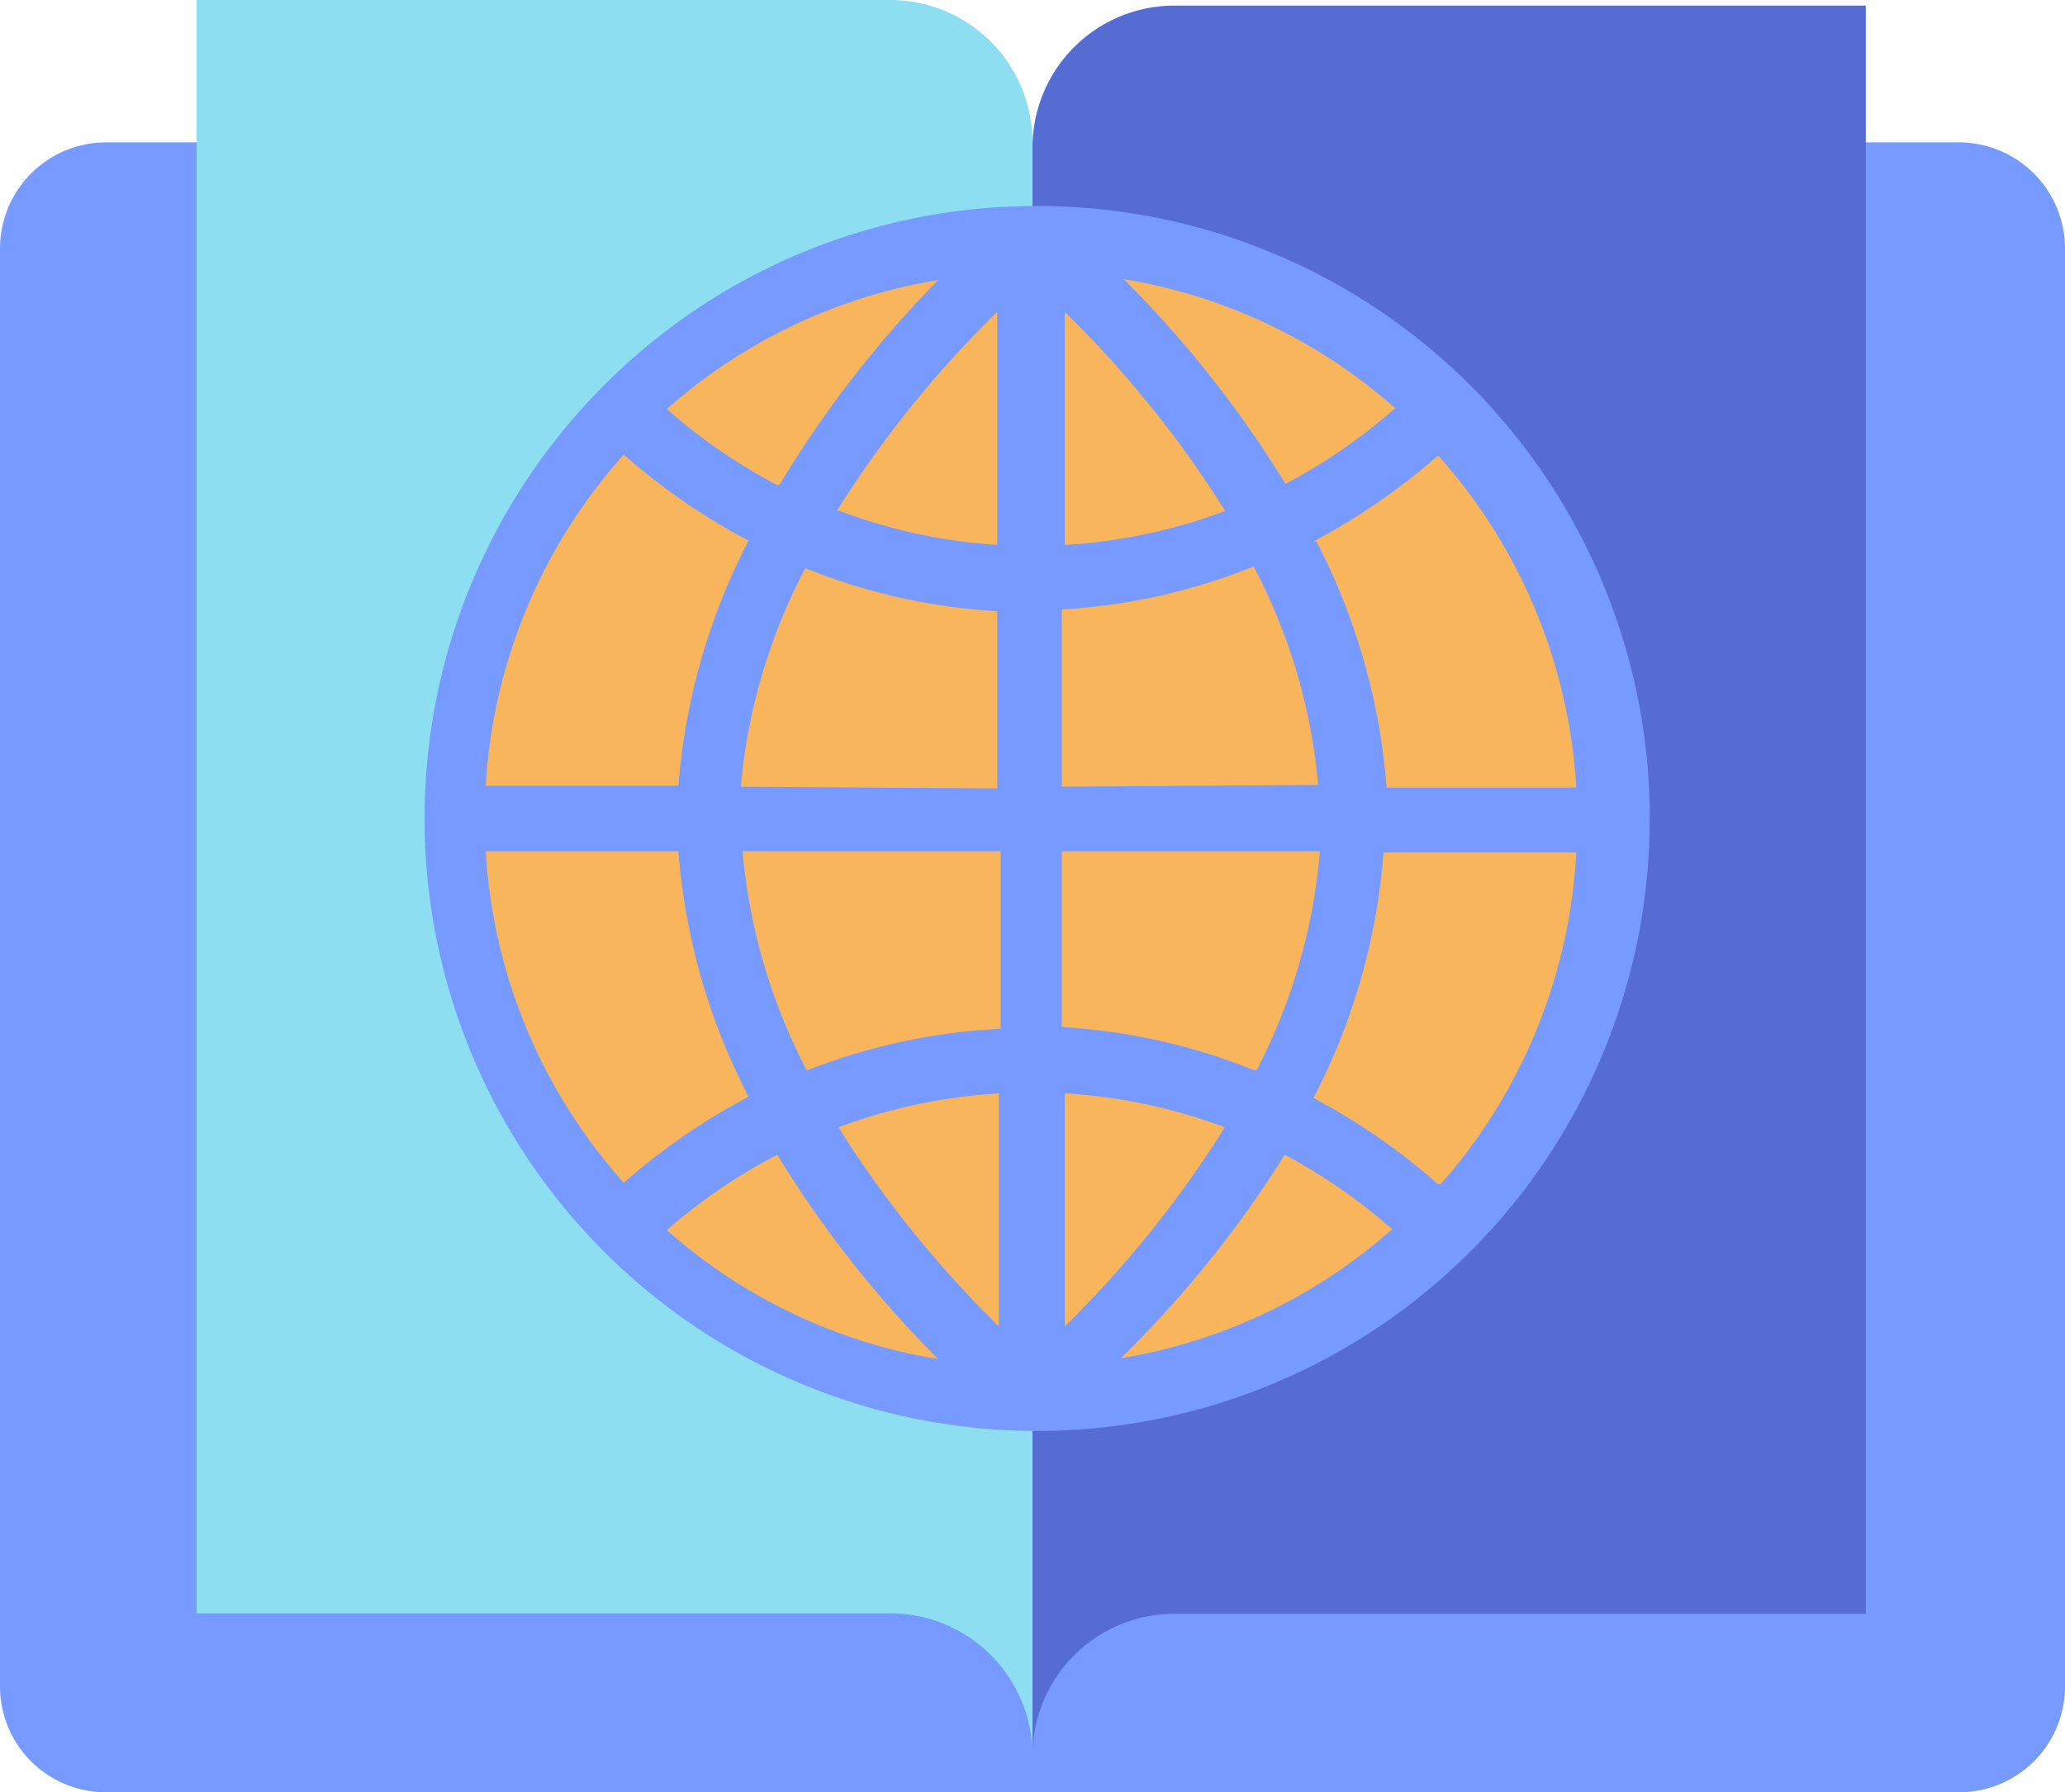
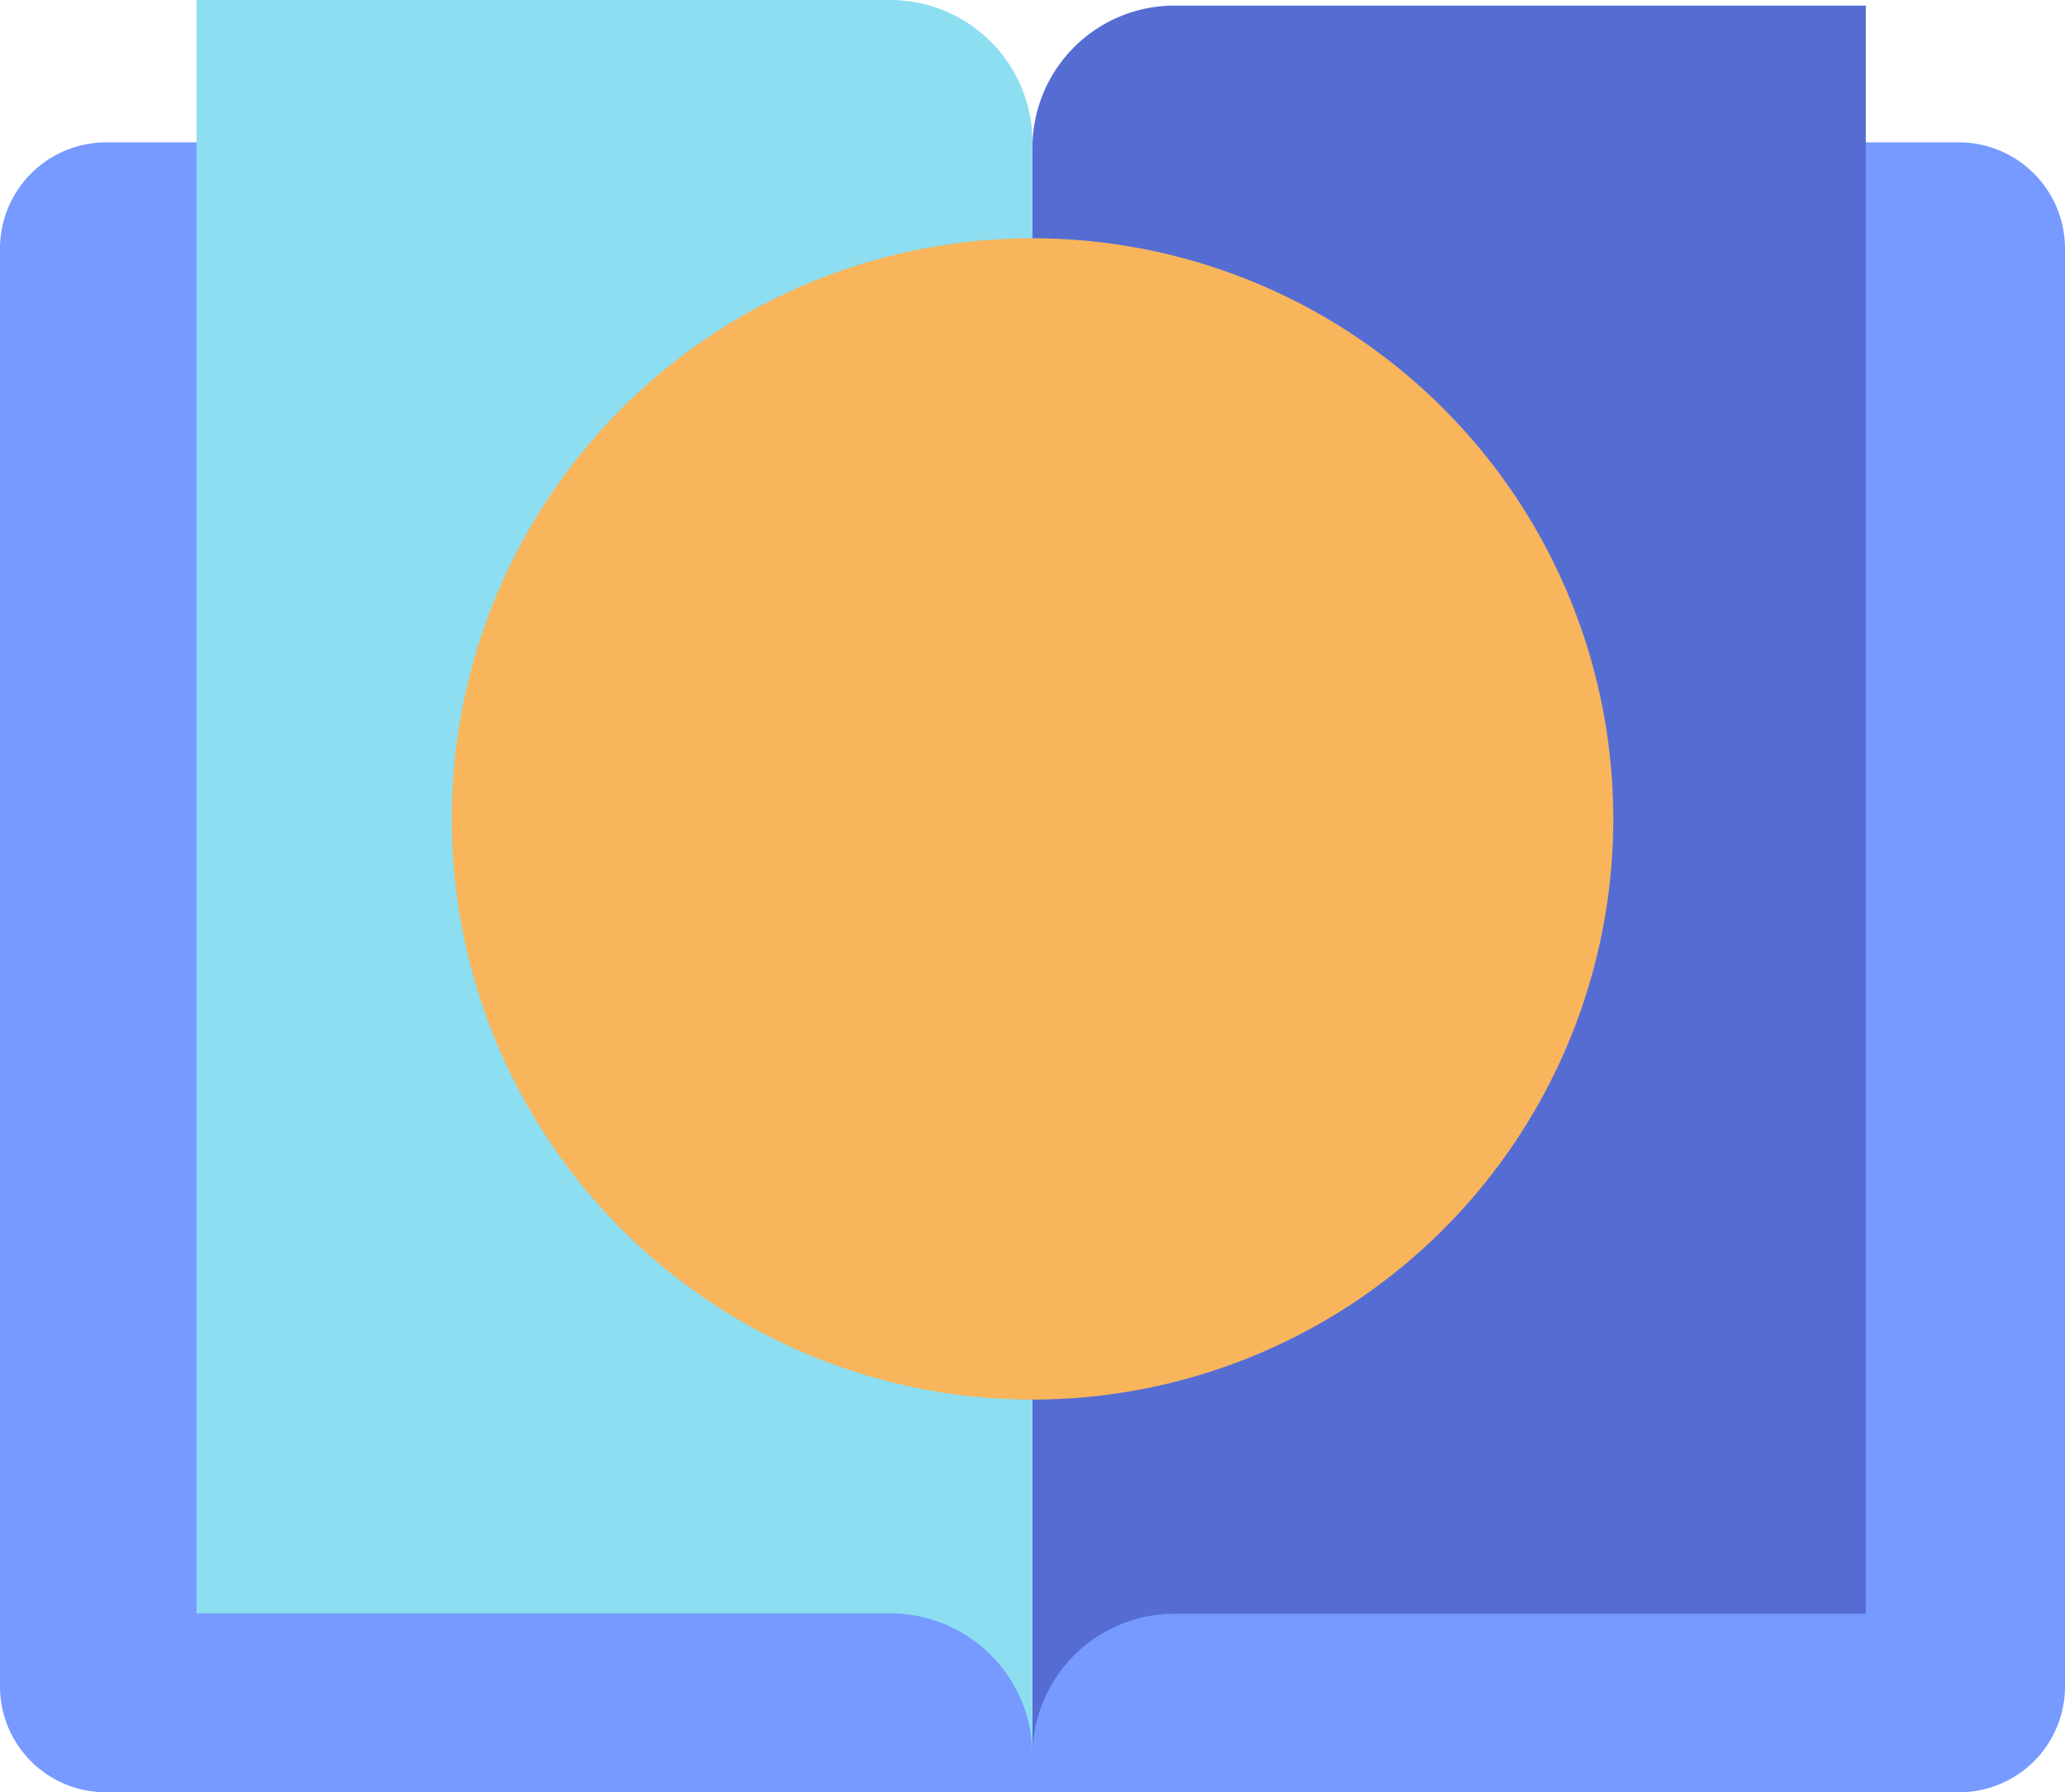
<svg xmlns="http://www.w3.org/2000/svg" viewBox="0 0 48 41.67">
  <defs>
    <style>.cls-1{fill:#769aff;}.cls-2{fill:#8ddef1;}.cls-3{fill:#556dd3;}.cls-4{fill:#f8b55b;}</style>
  </defs>
  <title>Asset 5</title>
  <g id="Layer_2" data-name="Layer 2">
    <g id="layer_1-2" data-name="layer 1">
      <path class="cls-1" d="M45.54,3.31H2.46A2.47,2.47,0,0,0,0,5.78V39.21a2.46,2.46,0,0,0,2.46,2.46H45.54A2.46,2.46,0,0,0,48,39.21V5.78A2.47,2.47,0,0,0,45.54,3.31Z" />
      <path class="cls-2" d="M24,3.31A3.31,3.31,0,0,0,20.69,0H4.57V37.51H20.69A3.31,3.31,0,0,1,24,40.82Z" />
      <path class="cls-3" d="M24,3.43A3.3,3.3,0,0,1,27.3.13H43.37V37.52H27.3a3.3,3.3,0,0,0-3.3,3.3Z" />
      <path class="cls-4" d="M24,5.54A13.5,13.5,0,1,0,37.5,19,13.5,13.5,0,0,0,24,5.54Z" />
-       <path class="cls-1" d="M24,4.79A14.16,14.16,0,0,0,14,9l0,0,0,0A14.24,14.24,0,1,0,24,4.79Zm-12.71,15h4.48A14.82,14.82,0,0,0,17.4,25.5a14.78,14.78,0,0,0-2.9,2A12.66,12.66,0,0,1,11.29,19.79Zm3.21-9.22a14.78,14.78,0,0,0,2.9,2,14.88,14.88,0,0,0-1.63,5.7H11.29A12.63,12.63,0,0,1,14.5,10.57ZM26.12,6.49a12.58,12.58,0,0,1,6.31,3,13,13,0,0,1-2.55,1.76A25.57,25.57,0,0,0,26.12,6.49Zm2.36,5.39a12.73,12.73,0,0,1-3.73.79V7.25A25.23,25.23,0,0,1,28.48,11.88ZM24.75,25.42a12.6,12.6,0,0,1,3.72.79,25.17,25.17,0,0,1-3.72,4.63Zm-6-.54a13.53,13.53,0,0,1-1.49-5.09h6v4.13A14.12,14.12,0,0,0,18.78,24.88Zm4.47.54v5.42a25.23,25.23,0,0,1-3.73-4.63A12.73,12.73,0,0,1,23.25,25.42Zm-6-7.13a13.37,13.37,0,0,1,1.5-5.08,14,14,0,0,0,4.46,1v4.12Zm2.23-6.41a25.23,25.23,0,0,1,3.73-4.63v5.42A12.73,12.73,0,0,1,19.52,11.88Zm-1.4-.61a13,13,0,0,1-2.55-1.76,12.58,12.58,0,0,1,6.31-3A25.57,25.57,0,0,0,18.12,11.27Zm0,15.55a25.49,25.49,0,0,0,3.76,4.78,12.58,12.58,0,0,1-6.31-3A13,13,0,0,1,18.12,26.82Zm11.76,0a13,13,0,0,1,2.55,1.76,12.58,12.58,0,0,1-6.31,3A25.49,25.49,0,0,0,29.88,26.82Zm-.67-1.94a14,14,0,0,0-4.46-1V19.79h6A13.36,13.36,0,0,1,29.21,24.88Zm-4.46-6.59V14.17a14,14,0,0,0,4.46-1,13.37,13.37,0,0,1,1.5,5.08Zm5.85-5.7a15.4,15.4,0,0,0,2.9-2,12.69,12.69,0,0,1,3.21,7.72H32.23A14.88,14.88,0,0,0,30.6,12.59Zm2.89,14.94a14.64,14.64,0,0,0-2.89-2,14.82,14.82,0,0,0,1.63-5.71h4.48A12.67,12.67,0,0,1,33.49,27.53Z" />
    </g>
  </g>
</svg>